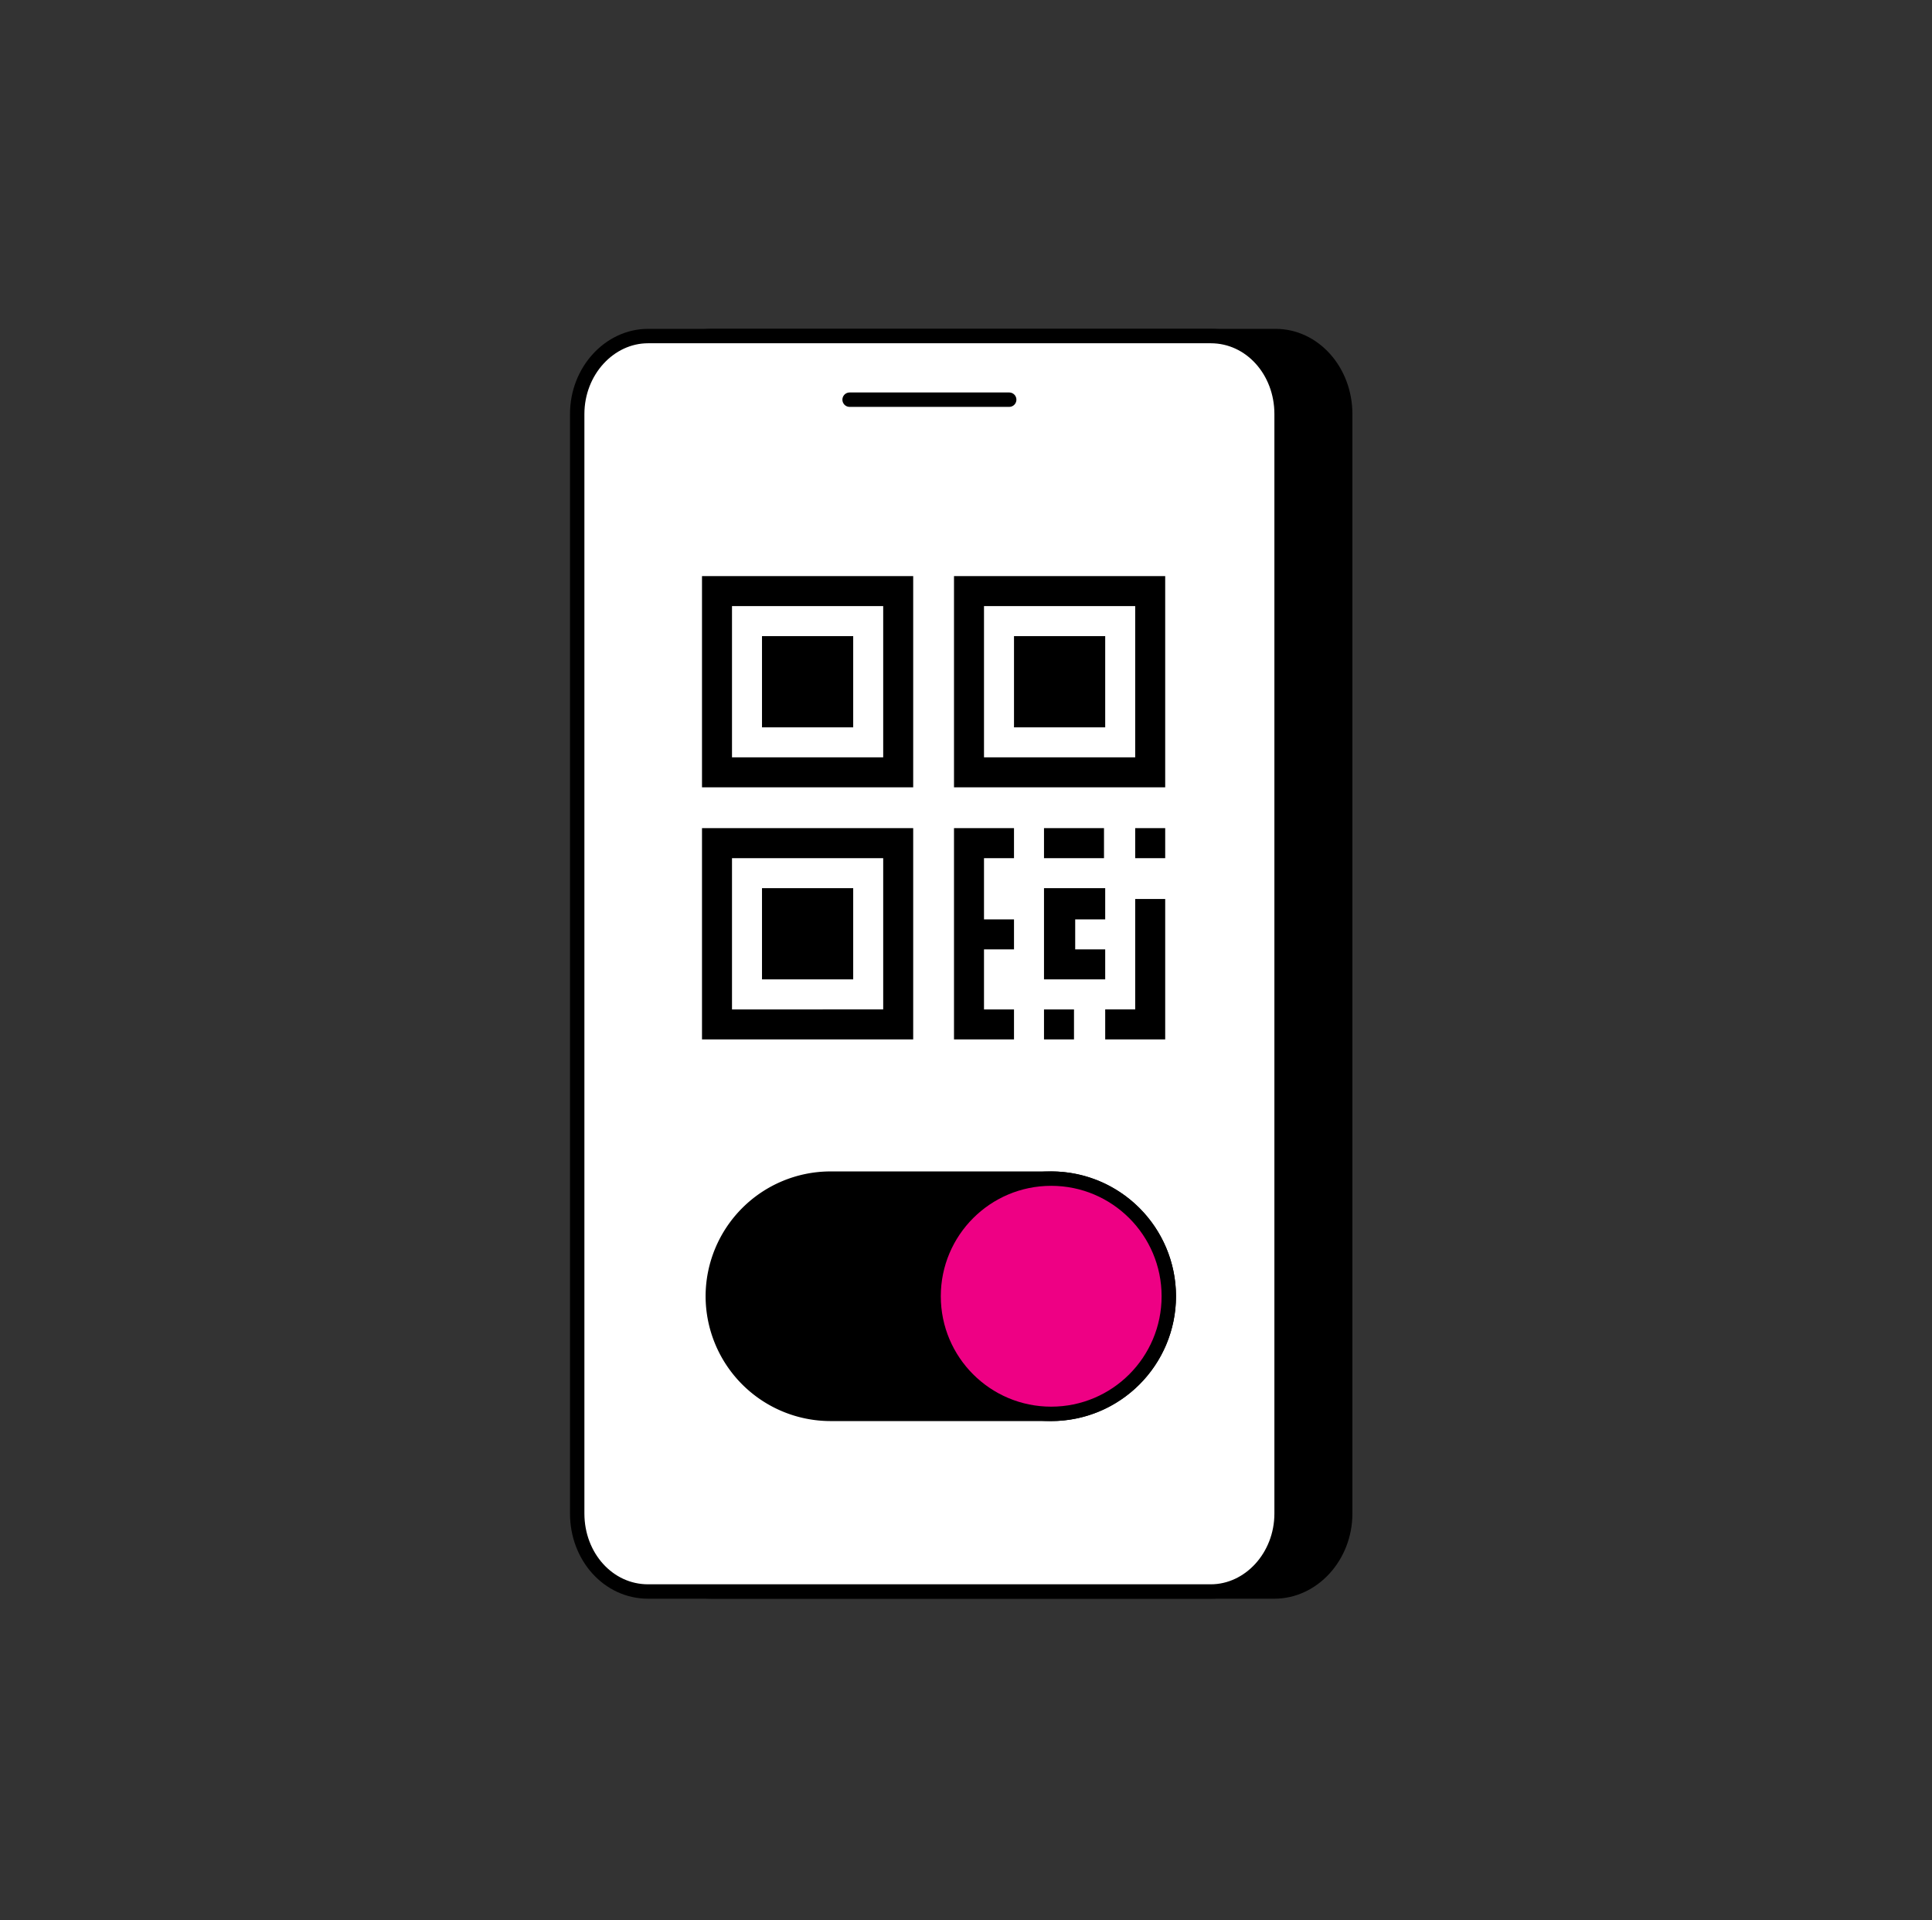
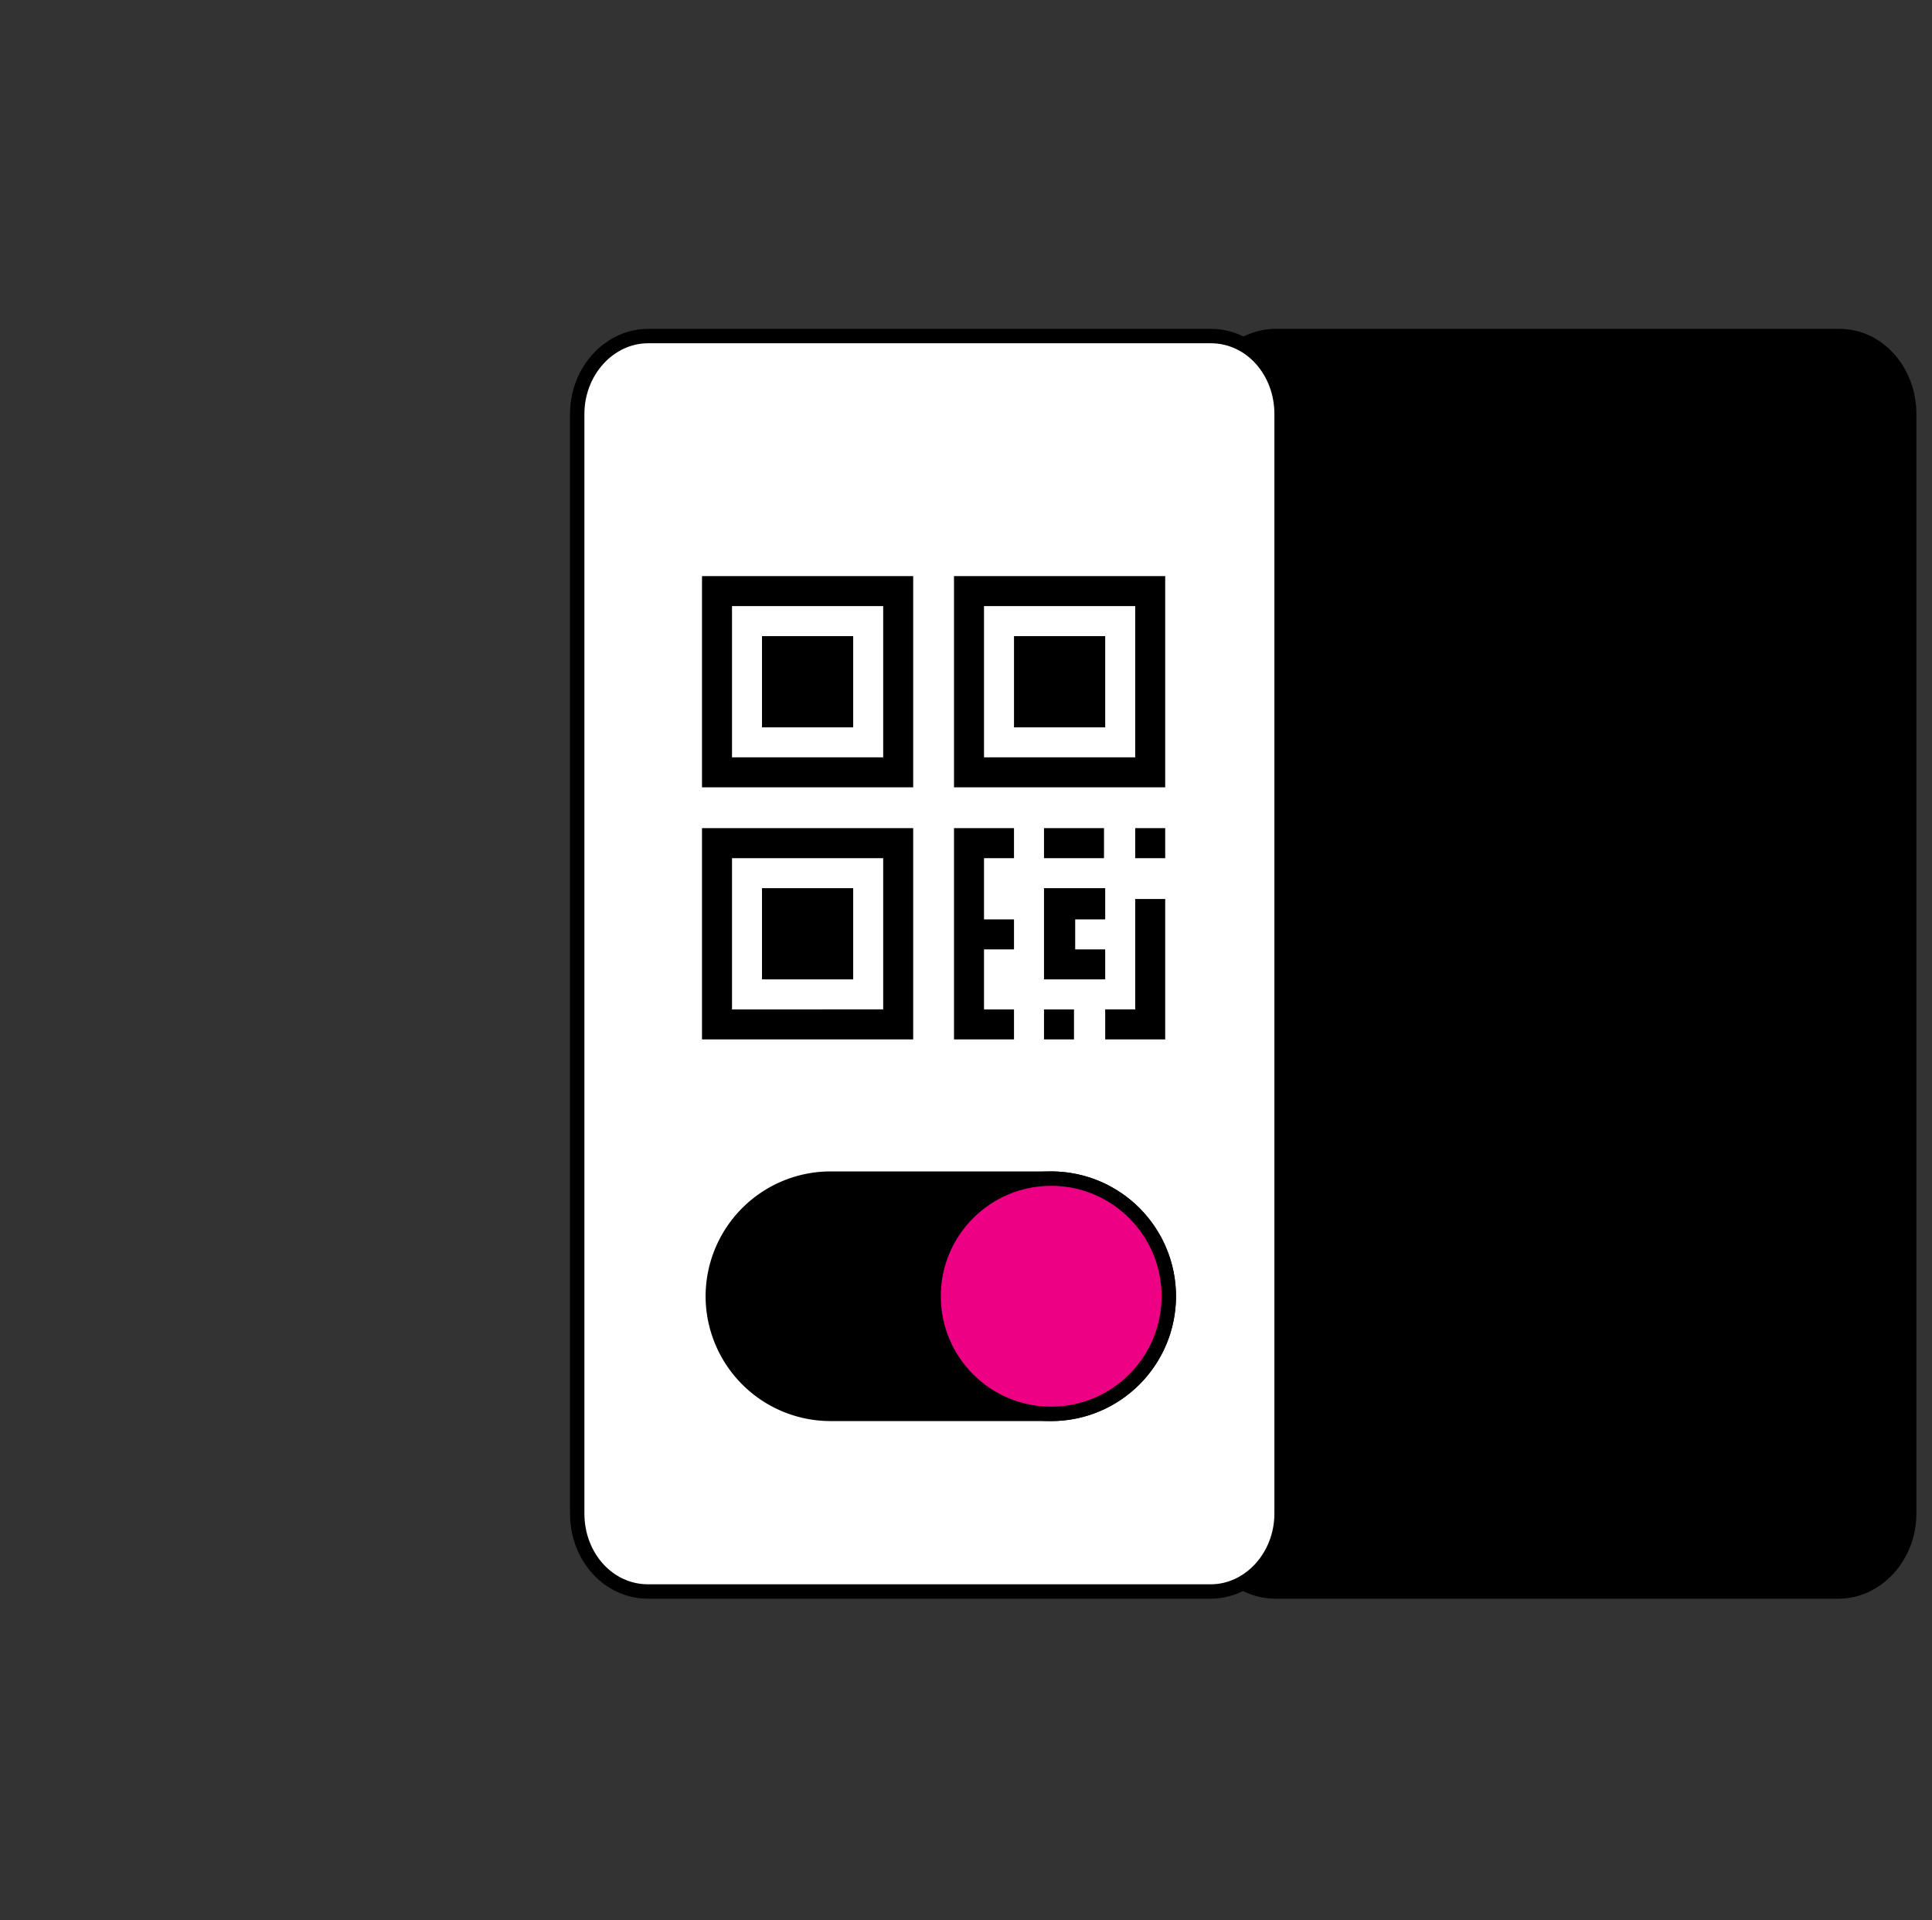
<svg xmlns="http://www.w3.org/2000/svg" width="161" height="160">
  <rect width="100%" height="100%" fill="#333333" stroke="none" />
  <g stroke="#000" stroke-width="1.2">
    <g stroke-linejoin="round">
-       <path d="M106.3 28h-47c-3.2 0-5.9 2.9-5.9 6.5v91.6c0 3.6 2.6 6.5 5.9 6.5h46.9c3.2 0 5.9-2.9 5.9-6.5V34.5c0-3.6-2.6-6.5-5.8-6.5z" />
+       <path d="M106.3 28c-3.2 0-5.9 2.9-5.9 6.5v91.6c0 3.6 2.6 6.5 5.9 6.5h46.9c3.2 0 5.9-2.9 5.9-6.5V34.5c0-3.6-2.6-6.5-5.8-6.5z" />
      <path d="M100.9 28H54c-3.2 0-5.9 2.9-5.9 6.5v91.6c0 3.6 2.6 6.5 5.9 6.5h46.9c3.2 0 5.9-2.9 5.9-6.5V34.5c0-3.6-2.6-6.5-5.9-6.5z" fill="#fff" />
      <path d="M69.2 98.2h18.4a9.82 9.82 0 0 1 9.8 9.8h0a9.82 9.82 0 0 1-9.8 9.8H69.2a9.82 9.82 0 0 1-9.8-9.8h0a9.82 9.82 0 0 1 9.8-9.8z" />
    </g>
    <circle cx="87.6" cy="108" r="9.8" fill="#ee0084" />
-     <path d="M70.8,33.3h13.3" fill="none" stroke-linecap="round" stroke-linejoin="round" />
  </g>
  <path d="M58.5 48v17.6h17.6V48H58.5zm15.1 15.1H61V50.5h12.6v12.6h0zM63.5 53h7.6v7.6h-7.6zm16-5v17.6h17.6V48H79.5zm15.1 15.1H82V50.5h12.6v12.6zM84.5 53h7.6v7.6h-7.6zm-26 16v17.6h17.6V69H58.5zm15.1 15.1H61V71.5h12.6v12.6h0zM63.5 74h7.6v7.6h-7.6zm21-2.5V69h-5v17.6h5v-2.5H82v-5h2.5v-2.5H82v-5.1zM94.6 69h2.5v2.5h-2.5zm0 5.9v9.2h-2.5v2.5h5V74.9zM87 69h5v2.5h-5zm5.1 7.6V74H87v7.6h5.1v-2.5h-2.5v-2.5zM87 84.1h2.5v2.5H87z" />
</svg>